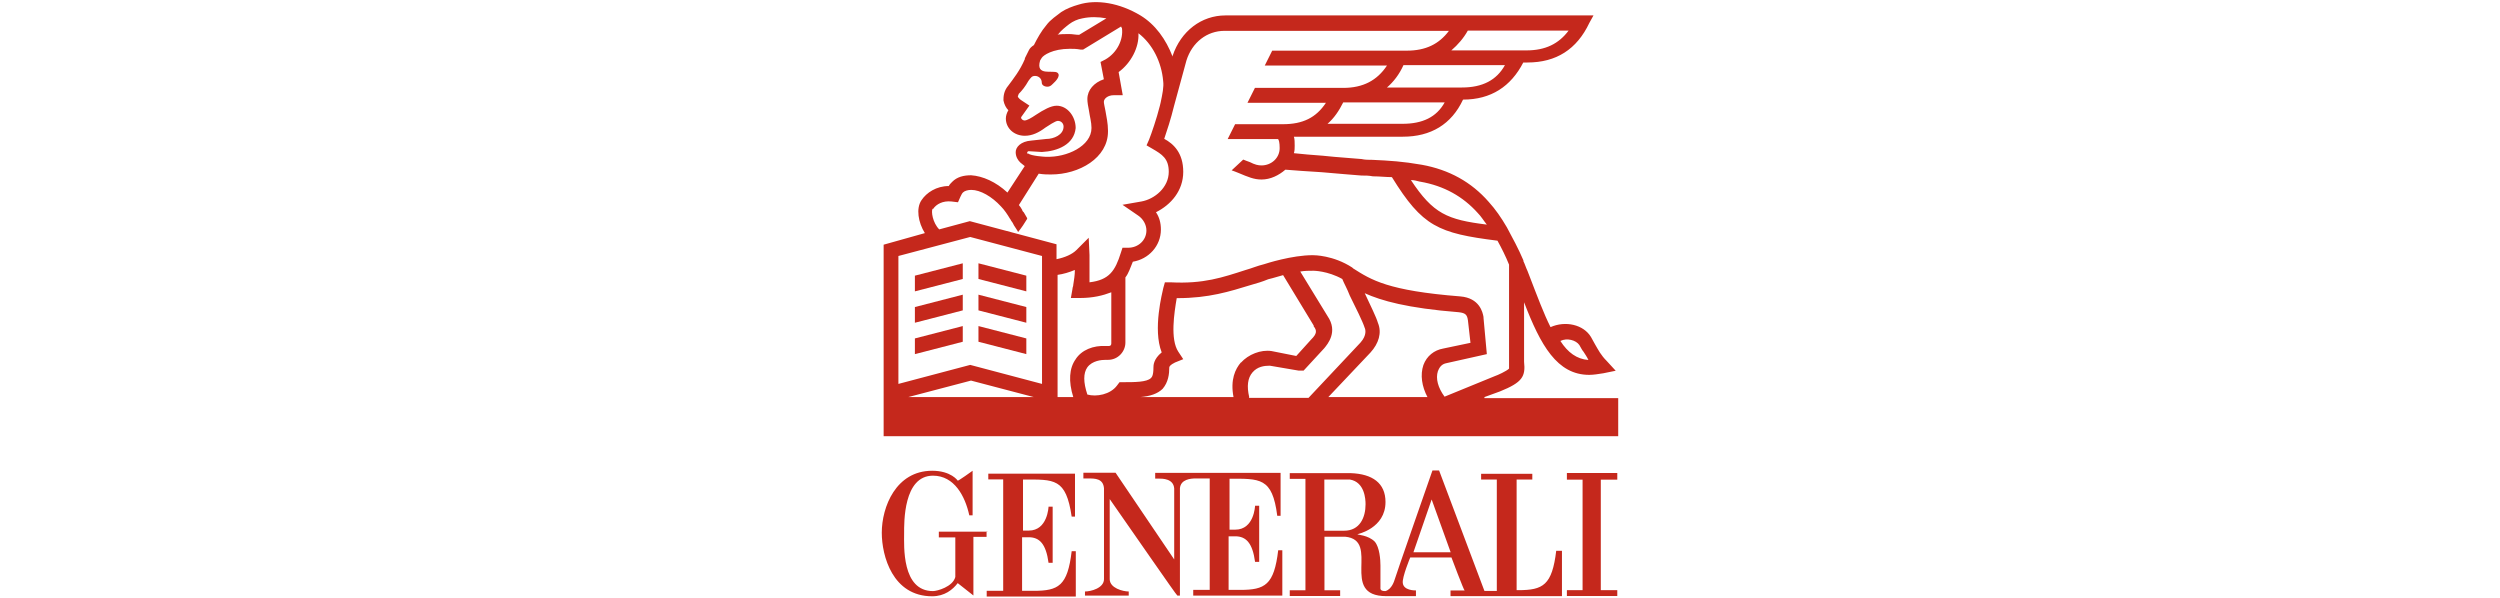
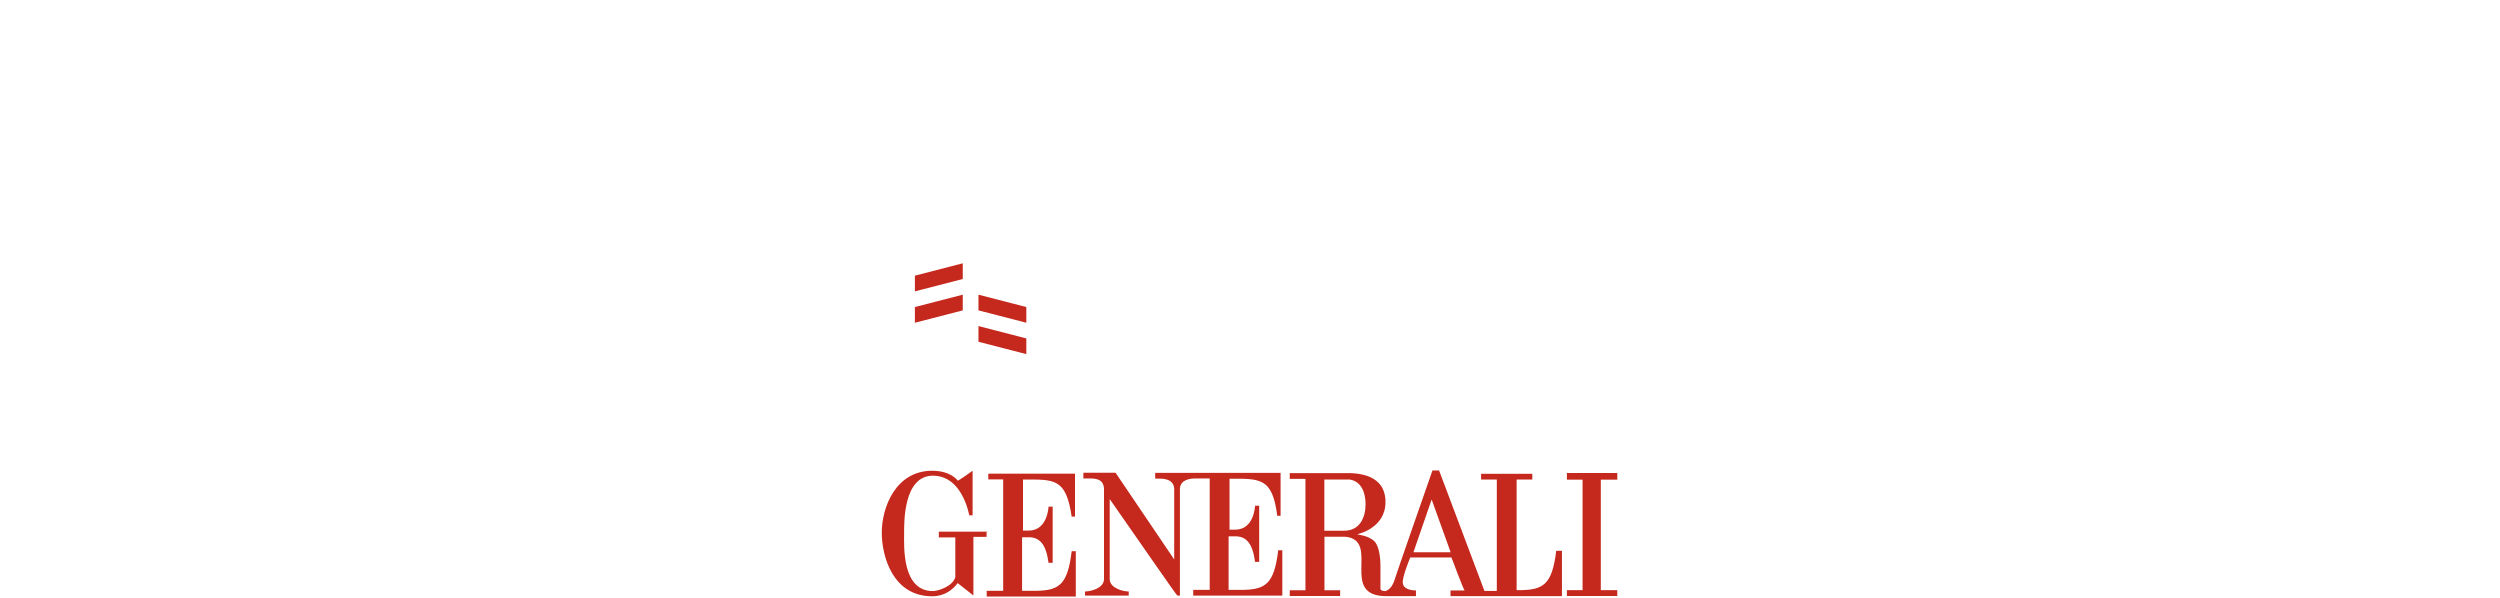
<svg xmlns="http://www.w3.org/2000/svg" id="Livello_1" version="1.1" viewBox="0 0 188 45">
  <defs>
    <style>
      .st0 {
        fill: #c5281c;
      }
    </style>
  </defs>
  <path class="st0" d="M76.93,39.85v-3.79c2.36,0,3.23-.12,3.66,2.79h.25v-3.23h-6.52v.43h1.12v8.38h-1.24v.43h6.7v-3.41h-.31c-.31,2.61-.99,2.98-2.86,2.98h-.87v-4.03h.5c.81,0,1.3.5,1.49,1.92h.31v-4.22h-.31s-.06,1.8-1.49,1.8h-.43v-.06Z" />
  <path class="st0" d="M74.26,39.98h-3.66v.43h1.24v2.98c-.19.74-1.37,1.06-1.68,1.06-2.36,0-2.17-3.41-2.17-4.34,0-.81-.06-4.34,2.17-4.34,1.61,0,2.42,1.55,2.73,2.98h.25v-3.35s-1.12.81-1.12.74c0,0-.5-.74-1.92-.74-2.73,0-3.79,2.73-3.79,4.66,0,1.74.81,4.78,3.79,4.78.93,0,1.55-.5,1.92-.99l1.18.93v-4.41h.99v-.37h.06Z" />
  <path class="st0" d="M117.03,41.4c-.31,2.61-.99,2.98-2.86,2.98h-.12v-8.32h1.18v-.43h-3.85v.43h1.18v8.38h-.93l-3.41-9.06h-.5s-2.86,8.19-2.86,8.26c0,0-.19.68-.68.81-.43,0-.37-.19-.37-.31v-1.61c0-.43-.06-1.37-.43-1.8-.5-.5-1.3-.5-1.3-.56,0,0,2.11-.43,2.11-2.42,0-1.43-.99-2.11-2.61-2.17h-4.59v.43h1.18v8.38h-1.18v.43h3.79v-.43h-1.18v-4.03h1.55c2.73.25-.5,4.47,3.1,4.47h2.23v-.43c-.12,0-.93,0-.99-.56-.06-.43.56-1.92.56-1.92h3.1s.93,2.48.99,2.48h-1.06v.43h8.38v-3.41s-.43,0-.43,0ZM101.08,39.91h-1.49v-3.85h1.92c1.12.19,1.18,1.49,1.18,1.86,0,.99-.43,1.99-1.61,1.99M106.29,41.53l1.37-3.97,1.43,3.97h-2.79Z" />
  <path class="st0" d="M92.39,36c2.36,0,3.29-.12,3.66,2.79h.25v-3.23h-9.43v.43h.25c.31,0,1.12,0,1.18.74h0v5.34l-4.41-6.52h-2.42v.43h.37c.5,0,1.12,0,1.18.74v6.83c0,.68-.99.93-1.43.93h0v.31h3.29v-.31c-.43,0-1.43-.25-1.43-.93v-6.02c1.74,2.48,5.03,7.26,5.09,7.26h.19v-8.07c.06-.68.81-.74,1.18-.74h1.06v8.38h-1.24v.43h6.7v-3.41h-.31c-.31,2.61-.99,2.98-2.86,2.98h-.87v-4.03h.5c.81,0,1.3.5,1.49,1.92h.31v-4.22h-.31s-.06,1.8-1.49,1.8h-.43v-3.85h-.06Z" />
  <polygon class="st0" points="121.62 36.07 121.62 35.57 117.83 35.57 117.83 36.07 119.01 36.07 119.01 44.38 117.83 44.38 117.83 44.82 121.62 44.82 121.62 44.38 120.38 44.38 120.38 36.07 121.62 36.07" />
-   <path class="st0" d="M111.63,29.86l1.18-.43h0c1.68-.68,1.92-1.12,1.8-2.23v-4.47c1.24,3.23,2.48,5.46,4.9,5.46.31,0,.68-.06,1.06-.12l.93-.19-.68-.74c-.43-.43-.62-.81-.87-1.24-.12-.19-.19-.37-.31-.56-.56-.93-1.92-1.24-3.04-.74-.5-.99-.99-2.3-1.61-3.91l-.12-.31c-.12-.25-.19-.5-.31-.74v-.06h0c-.37-.87-.81-1.68-1.24-2.48-.43-.74-.87-1.37-1.37-1.92-1.3-1.49-2.98-2.42-5.03-2.79-1.43-.25-2.42-.31-3.72-.37-.25,0-.56,0-.81-.06-.56-.06-1.74-.12-2.92-.25-.81-.06-1.55-.12-2.17-.19.06-.19.06-.37.06-.56,0-.25,0-.5-.06-.68h8.19c2.11,0,3.66-.93,4.53-2.79,2.11,0,3.6-.99,4.53-2.79h.31c2.17,0,3.72-.99,4.66-2.98l.31-.56h-27.68c-1.8,0-3.35,1.18-3.97,3.04v.06c-.5-1.3-1.3-2.42-2.42-3.1-1.55-.93-3.29-1.24-4.66-.81-.43.12-.93.31-1.3.56-.31.25-.81.56-1.12.99-.37.43-.68.99-.93,1.49-.19.12-.31.25-.37.37l-.31.62v.06c-.37.87-.87,1.49-1.24,1.99-.37.43-.37.87-.37,1.12.06.31.19.56.37.74h0c-.12.19-.19.43-.19.62,0,.74.62,1.3,1.43,1.3.56,0,1.06-.25,1.55-.62.19-.12.74-.5.93-.5.25,0,.43.19.43.43,0,.62-.74.93-1.3.93l-1.12.12c-.81.06-1.18.5-1.18.87s.19.62.31.74l.06.06.31.25-1.3,1.99c-.87-.81-1.86-1.24-2.73-1.3-.56,0-1.06.12-1.43.5-.12.12-.19.19-.25.31h0c-.93,0-1.68.5-2.05,1.06-.43.62-.25,1.68.25,2.48l-3.1.87v14.4h55.24v-2.86h-10.06v-.06ZM118.77,25.95c.12.19.19.37.31.5.12.19.25.37.37.62-.87-.06-1.55-.56-2.11-1.43.5-.25,1.18-.06,1.43.31M106.79,13.66c1.8.31,3.23,1.12,4.34,2.36.25.25.43.56.68.87-2.98-.37-4.03-.81-5.71-3.35.25,0,.43.06.68.12M105.48,9.31h-5.65c.5-.43.87-.99,1.18-1.61h7.63c-.62,1.12-1.68,1.61-3.17,1.61M109.95,6.58h-5.65c.5-.43.93-.99,1.24-1.68h7.63c-.62,1.12-1.68,1.68-3.23,1.68M110.39,2.3h7.57c-.74.99-1.74,1.49-3.17,1.49h-5.65c.5-.43.93-.93,1.24-1.49M79.6,2.55c.19-.25.5-.5.81-.74.25-.19.62-.37.99-.43.56-.12,1.18-.12,1.8,0l-2.05,1.24c-.25,0-.5-.06-.74-.06-.37,0-.68,0-.93.06q.06,0,.12-.06M77.24,11.49c0-.06.06-.12.12-.12l.99.06c1.18-.06,2.42-.56,2.54-1.8,0-.87-.62-1.68-1.43-1.68-.43,0-.99.31-1.55.68-.37.25-.68.43-.87.43-.12,0-.25-.12-.25-.19v-.06l.62-.87-.56-.37c-.12-.06-.31-.25-.31-.31s.06-.12.06-.19c.25-.25.5-.56.74-.99.19-.25.25-.37.5-.37s.5.19.5.5c0,.19.19.31.43.31s.37-.19.5-.31c0,0,.56-.5.25-.74s-1.68.31-1.3-.93l.12-.19c.12-.19.81-.68,2.11-.68.25,0,.5,0,.81.06h.19l2.86-1.74c0,.06.06.12.06.12h0c.12.87-.37,1.86-1.24,2.36l-.37.19.25,1.3c-.74.25-1.24.81-1.24,1.49,0,.25.06.56.12.87.06.43.19.87.19,1.3,0,1.37-1.86,2.23-3.41,2.17h-.06c-.06,0-1.06-.06-1.3-.25-.06.06-.06,0-.06-.06M70.17,15.71c.25-.37.74-.62,1.37-.56l.5.06.19-.43c.06-.12.12-.25.19-.31.12-.12.37-.19.62-.19.68,0,1.55.5,2.23,1.24.25.25.5.62.68.93.06.06.06.12.12.19.06.06.12.19.12.19,0,.06.37.56.37.62.25-.31.5-.68.68-.99v-.06c-.06-.12-.19-.31-.25-.43l-.06-.06h0s-.06-.06-.06-.12c-.06-.12-.19-.31-.25-.37l1.49-2.36c.37.06.68.06.87.06h.06c2.11,0,4.28-1.24,4.28-3.23v-.06c0-.56-.12-1.06-.19-1.49-.06-.31-.12-.56-.12-.68,0-.25.31-.5.74-.5h.68l-.31-1.74c.93-.68,1.55-1.86,1.49-2.92,1.06.81,1.74,2.17,1.86,3.6.06.43-.06.99-.19,1.61l-.06.25h0c-.25.99-.62,2.05-.81,2.54l-.19.43.43.25c.74.43,1.24.74,1.24,1.74,0,1.18-1.06,2.05-2.05,2.23l-1.43.25,1.18.81c.37.25.62.68.62,1.12,0,.74-.62,1.3-1.37,1.3h-.43l-.12.37c-.43,1.37-.87,2.05-2.36,2.23,0-.43,0-.87,0-1.43v-.62l-.06-1.3-.93.93c-.31.31-.87.56-1.49.68v-1.12l-6.52-1.74-2.3.62c-.5-.5-.62-1.37-.5-1.55M68.3,29.86l4.72-1.24,4.72,1.24h-9.43ZM78.36,28.87l-5.4-1.43-5.4,1.43v-9.62l5.4-1.43,5.4,1.43v9.62ZM80.9,27c-.5.68-.56,1.68-.19,2.86h-1.18v-9.19c.43-.06.87-.19,1.3-.37,0,.37-.06.74-.12,1.12,0,.12-.06.19-.06.31l-.12.68h.68c.99,0,1.74-.19,2.36-.43v3.85c0,.12-.06.19-.19.19h-.19c-.99-.06-1.86.31-2.3.99M93.32,27.25c-.43.5-.81,1.3-.56,2.61h-7.01c.74-.06,1.3-.25,1.68-.62.43-.5.5-1.12.5-1.61,0-.06.06-.19.43-.37l.62-.25-.37-.56c-.62-.93-.31-2.92-.12-4.03h.06c2.36,0,3.91-.5,5.52-.99.43-.12.87-.25,1.3-.43h0s.5-.12,1.12-.31l2.3,3.79v.06c.25.31.25.56-.19.99l-1.12,1.24-1.86-.37h0c-.81-.12-1.74.25-2.3.87M93.94,29.86c-.19-.81-.12-1.43.25-1.86.37-.43.87-.5,1.3-.5l2.17.37h.37l1.55-1.68h0c.25-.31,1.06-1.24.25-2.42l-2.05-3.35c.31-.06.68-.06.99-.06h0s1.06,0,2.17.62c.12.31.37.74.56,1.24.43.87.99,1.99,1.12,2.42.06.12.19.56-.31,1.12l-3.91,4.16h-4.47v-.06ZM107.34,29.86h-7.45l3.17-3.35c.62-.68.87-1.49.56-2.23-.12-.43-.56-1.3-.99-2.23,1.24.56,3.17,1.12,7.08,1.43.5.06.62.19.68.62l.19,1.68-2.05.43c-.68.12-1.24.56-1.49,1.24-.25.74-.12,1.61.31,2.42M108.15,27.87c.12-.31.31-.5.62-.56l3.04-.68-.25-2.73v-.06c-.06-.37-.31-1.43-1.74-1.55-5.46-.43-6.7-1.24-8.07-2.11h0l-.06-.06c-1.43-.93-2.86-.93-2.98-.93-1.55,0-3.48.62-3.66.68-.5.12-.93.31-1.37.43-1.74.56-3.17,1.06-5.65.93h-.43l-.12.43c-.06.31-.81,3.1-.12,4.84-.62.5-.62.99-.62,1.12,0,.62-.12.74-.19.81-.31.31-1.24.31-2.05.31h-.31l-.19.25c-.5.68-1.55.87-2.23.68-.31-.93-.31-1.61,0-2.05.37-.5,1.06-.56,1.37-.56h.19c.74,0,1.3-.62,1.3-1.3v-4.9c.25-.31.37-.74.56-1.18,1.18-.19,2.11-1.18,2.11-2.42,0-.5-.12-.93-.37-1.3,1.12-.56,2.05-1.61,2.05-3.04s-.74-2.11-1.43-2.48c.19-.56.5-1.49.74-2.48l.93-3.41c.43-1.37,1.55-2.23,2.86-2.23h16.88c-.74.99-1.74,1.49-3.17,1.49h-10.12l-.56,1.12h9.19c-.74,1.12-1.8,1.68-3.29,1.68h-6.64l-.56,1.12h5.9c-.74,1.12-1.74,1.61-3.23,1.61h-3.6l-.56,1.12h3.79c.06.06.12.25.12.68,0,.74-.62,1.3-1.37,1.3-.25,0-.5-.06-.87-.25-.19-.06-.31-.12-.5-.19l-.87.81c.19.06.31.12.5.19h0c.74.31,1.18.5,1.74.5.68,0,1.3-.31,1.8-.74.62.06,1.68.12,2.73.19,1.24.12,2.36.19,2.98.25.31,0,.56,0,.87.06.5,0,.99.06,1.43.06,2.3,3.72,3.48,4.22,7.94,4.78.31.56.62,1.18.87,1.8v7.82c-.19.19-.87.5-1.06.56l-3.79,1.55c-.5-.68-.68-1.37-.5-1.92" />
-   <polygon class="st0" points="77.18 20.73 73.58 19.8 73.58 20.98 77.18 21.91 77.18 20.73" />
  <polygon class="st0" points="68.8 21.91 72.4 20.98 72.4 19.8 68.8 20.73 68.8 21.91" />
  <polygon class="st0" points="68.8 24.27 72.4 23.34 72.4 22.16 68.8 23.09 68.8 24.27" />
  <polygon class="st0" points="77.18 23.09 73.58 22.16 73.58 23.34 77.18 24.27 77.18 23.09" />
  <polygon class="st0" points="77.18 25.45 73.58 24.52 73.58 25.7 77.18 26.63 77.18 25.45" />
-   <polygon class="st0" points="68.8 26.63 72.4 25.7 72.4 24.52 68.8 25.45 68.8 26.63" />
</svg>